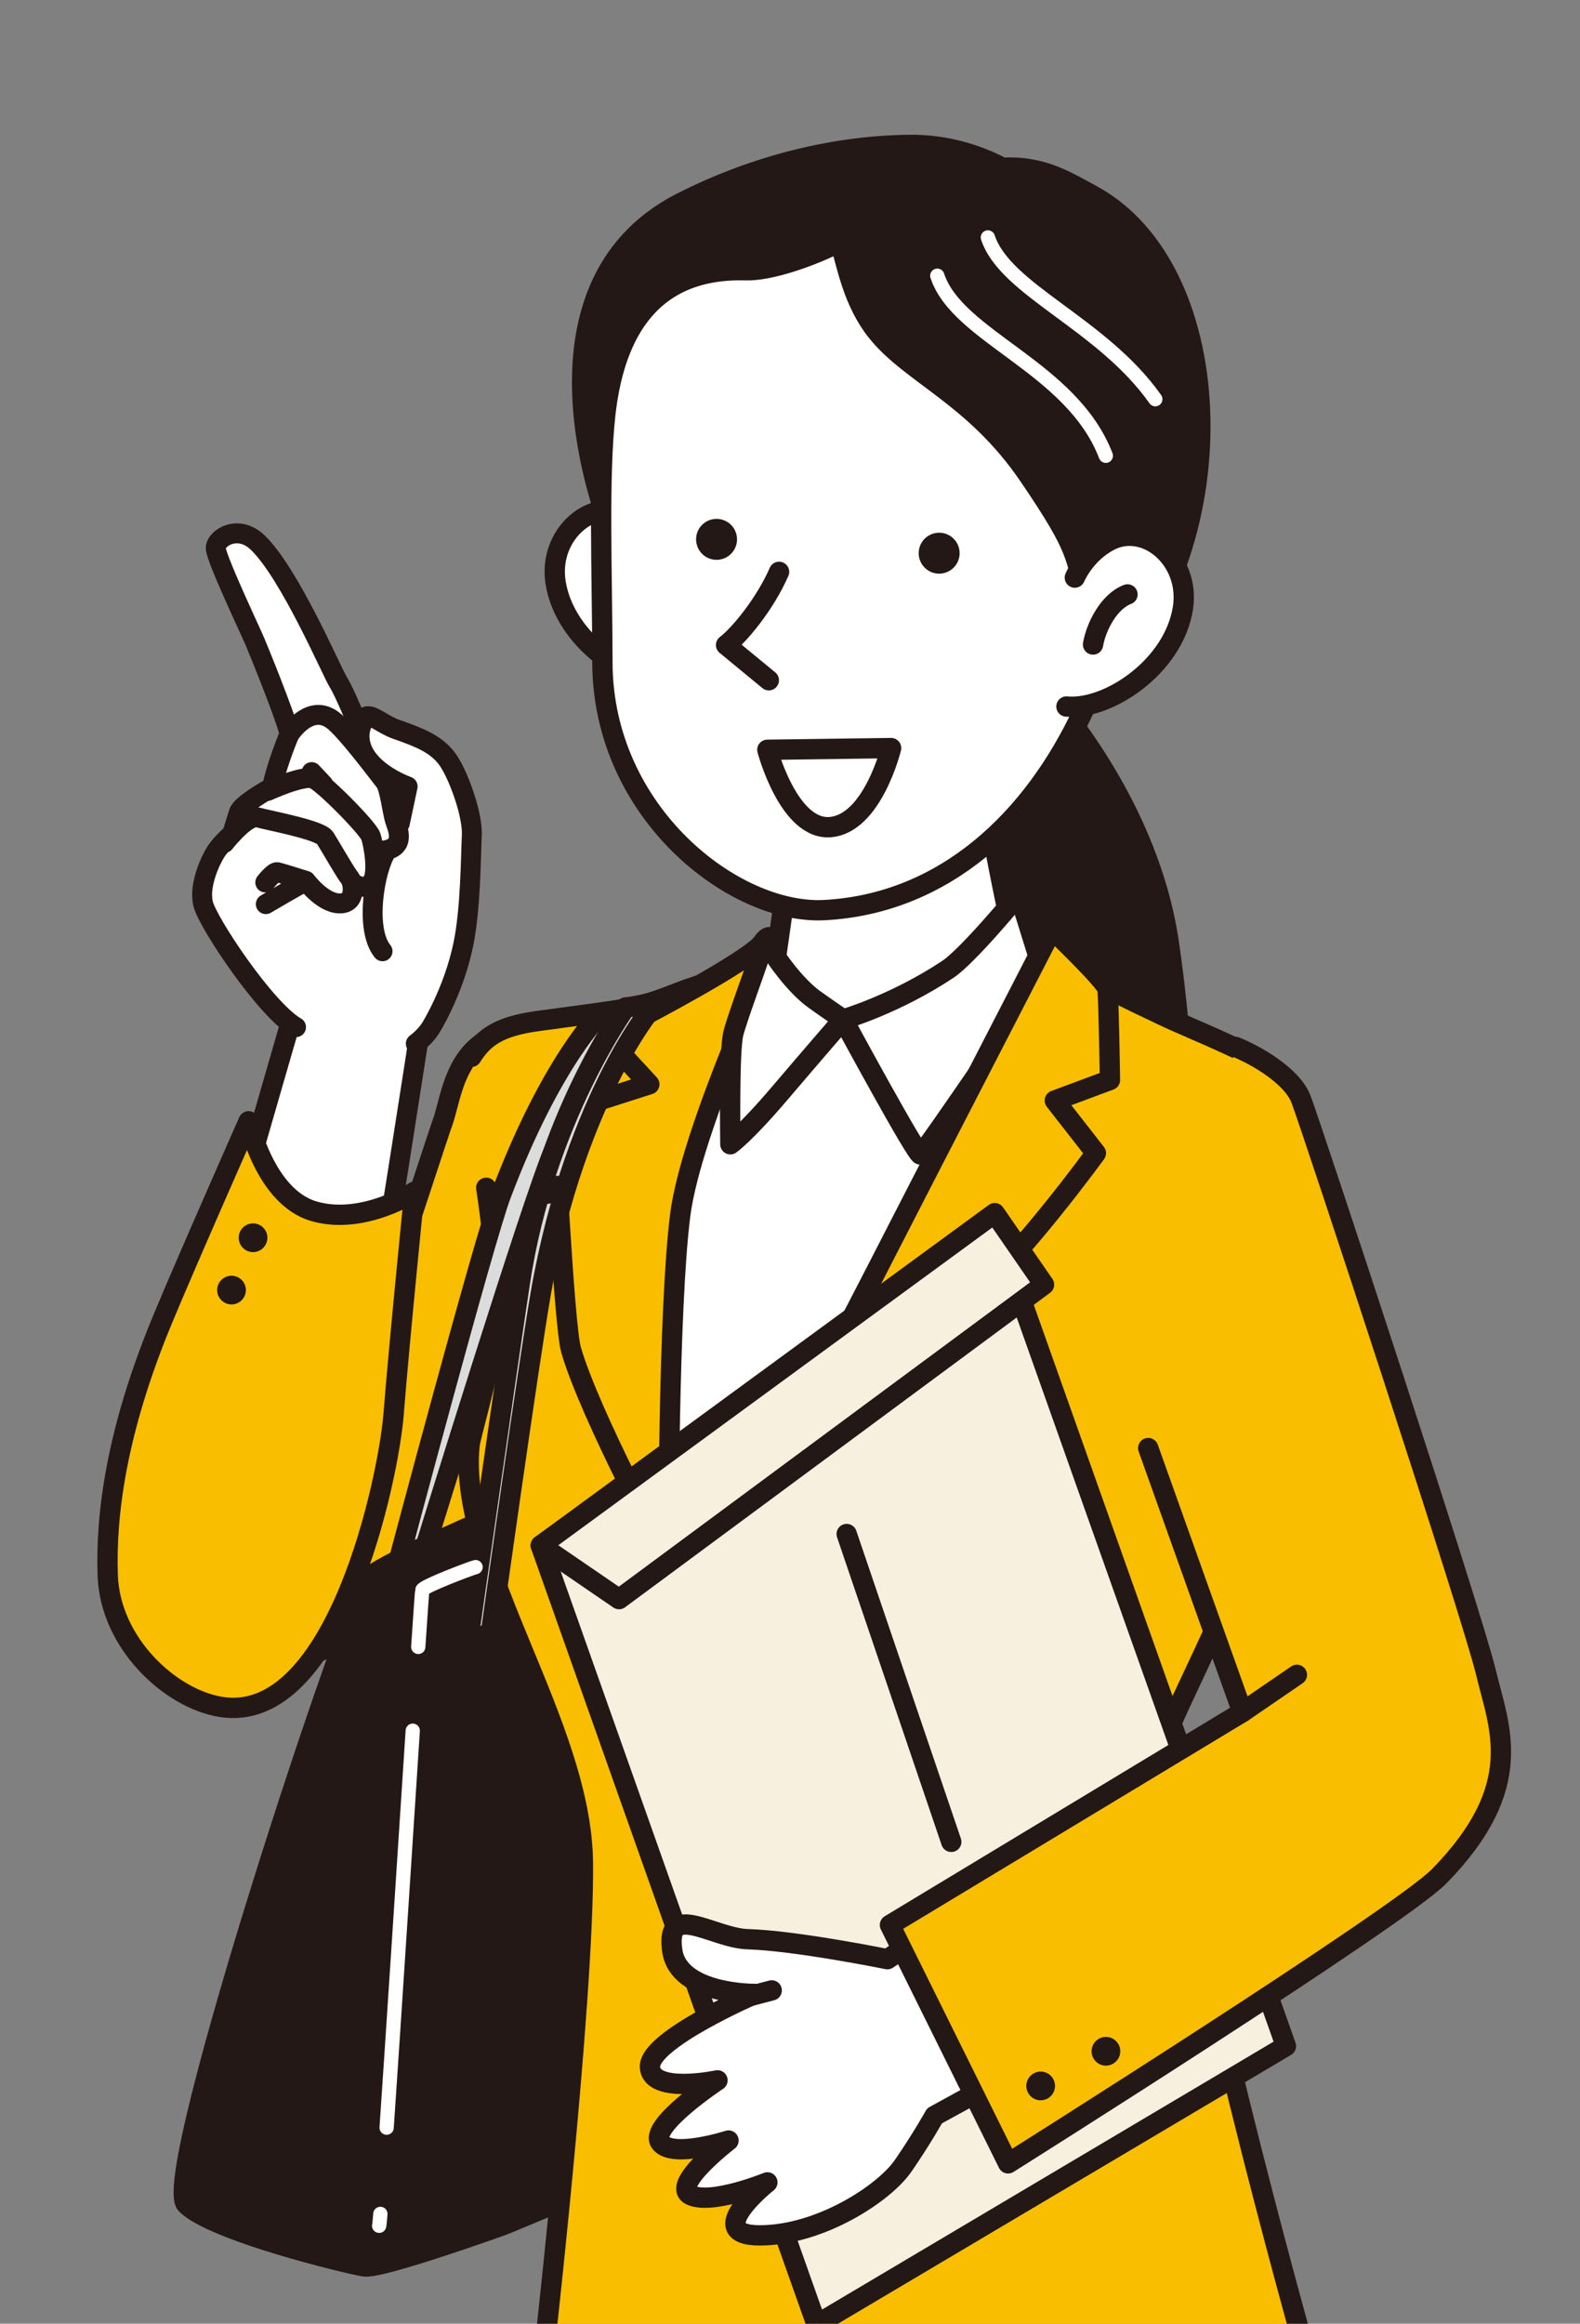
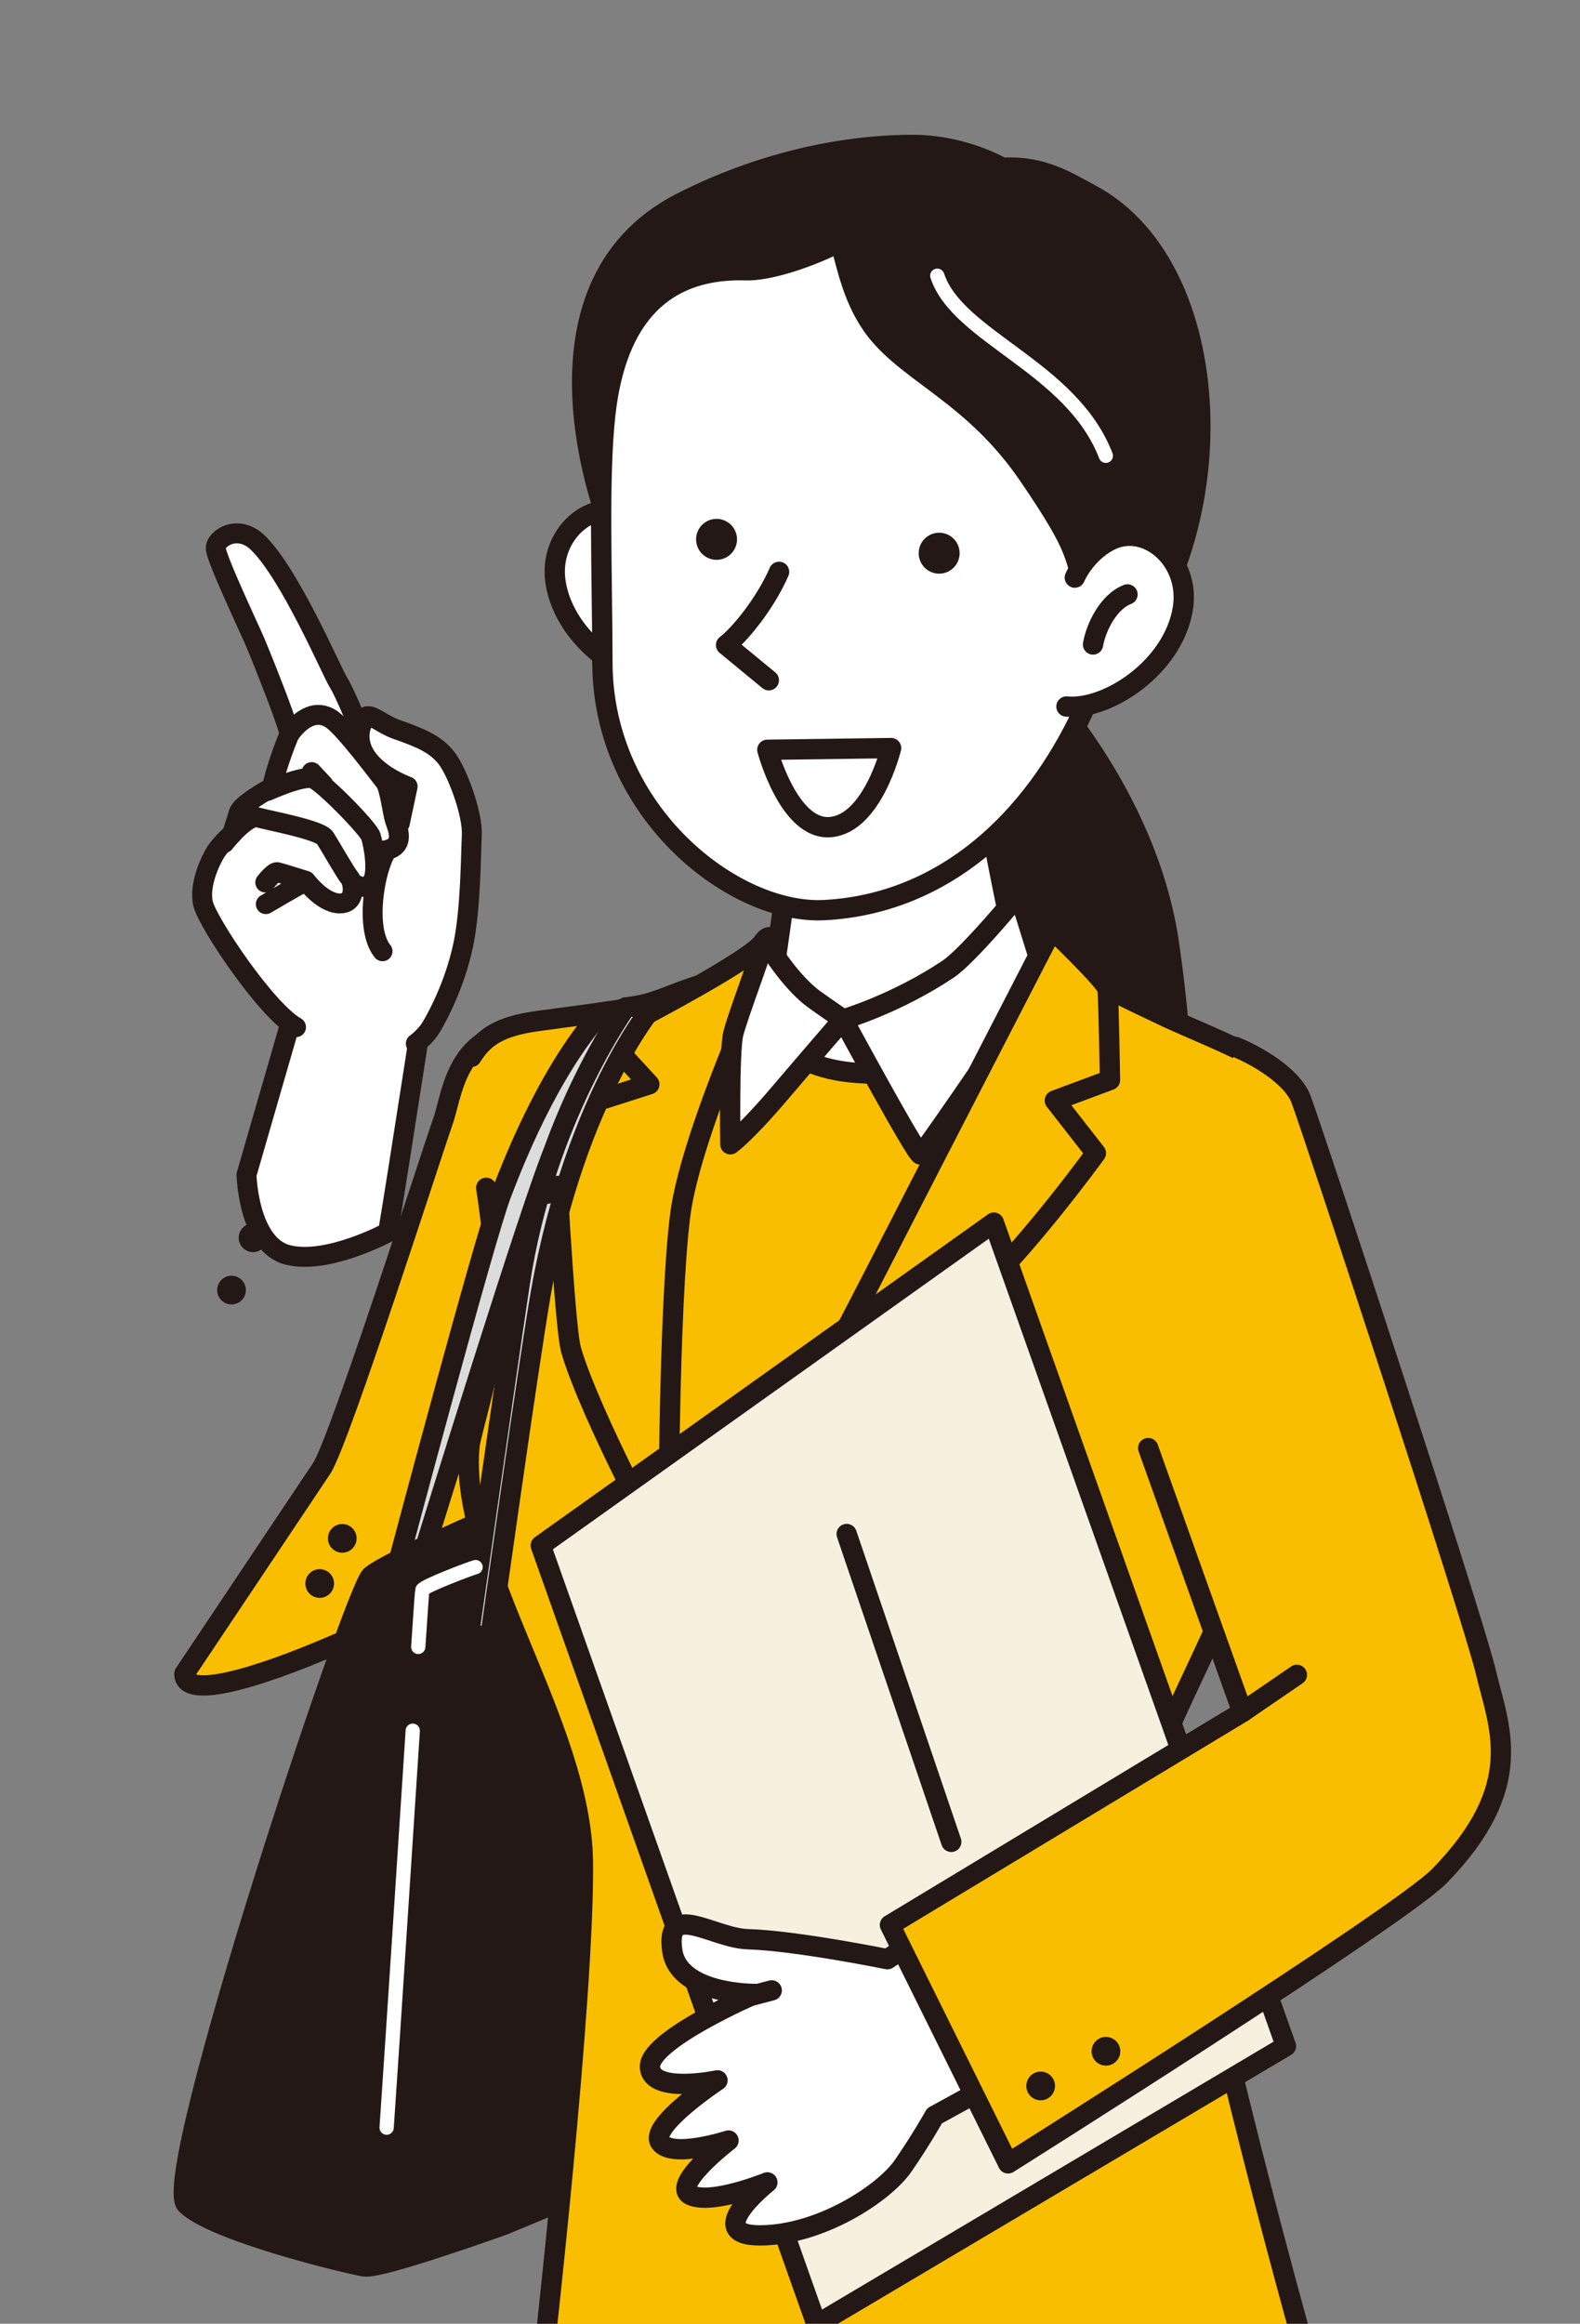
<svg xmlns="http://www.w3.org/2000/svg" id="b" width="427.21" height="627.93" viewBox="0 0 427.21 627.93">
  <rect x="0" y="0" width="427.21" height="627.93" fill="#808080" stroke="none" />
  <defs>
    <style>.e,.f{fill:#231815;}.e,.g,.h,.i,.j,.k,.l,.m,.n{stroke-linecap:round;stroke-linejoin:round;}.e,.h,.i,.j,.k,.l,.m,.n{stroke:#231815;}.e,.h,.k,.l,.m,.n{stroke-width:5.49px;}.g{stroke:#fff;stroke-width:3.86px;}.g,.o,.j,.n{fill:none;}.h{fill:#f7f0df;}.p,.i,.k{fill:#fff;}.i,.j{stroke-width:5.39px;}.l{fill:#f9be00;}.m{fill:#dbdcdc;}.q{clip-path:url(#d);}</style>
    <clipPath id="d">
      <rect class="o" width="427.21" height="627.93" />
    </clipPath>
  </defs>
  <g id="c">
    <g class="q">
      <path class="i" d="M66.65,317.44l14.35-49.63,36.33-13.9s-10.17,66.08-12.41,79.08c0,0-16.3,8.82-27.06,6.13-10.76-2.69-11.21-21.68-11.21-21.68Z" />
      <path class="k" d="M181.72,184c-11.13,1.09-29.07-10.71-31.51-26.7-1.99-13.05,10.14-23.29,20.01-18.03,6.59,3.51,9.23,9.89,9.23,9.89" />
      <path class="l" d="M138.57,278.74c-15.53,2.22-16.46,17.81-18.85,24.4-2.39,6.58-27.95,86.46-32.74,93.64-4.79,7.18-37.13,55.52-37.13,55.52,0,14.05,77.26-22.92,85.39-32.53" />
      <path class="e" d="M135.69,408.85c-1.39.35-30.86,13.18-35.37,16.99-4.51,3.81-57.23,162.54-49.95,169.82,7.28,7.28,43.66,16.08,48.17,16.78s37.51-11.17,37.51-11.17c0,0,33.97-13.83,34.31-15.56.35-1.73-17.68-167.5-17.68-167.5l-16.99-9.36Z" />
      <path class="e" d="M280.85,184.47s29.28,30.02,35.19,70.38c6.88,47.05,2.68,75.73,2.68,75.73,0,0-33.28-24.48-41.69-45.9-8.41-21.42-17.21-81.47-17.21-81.47" />
      <path class="l" d="M127.48,285.58c3.33-5.36,7.63-8.27,17.92-9.67,25.31-3.47,26.35-3.12,37.8-7.63,11.44-4.51,47.16-13.87,55.48-13.18,8.32.69,35.02-4.85,47.16,3.47,12.14,8.32,18.72,11.1,28.09,15.6,9.36,4.51,28.09,11.44,32.94,16.99s3.92,43.18,7.04,69.87c3.12,26.7-38.03,103.5-37.9,106.79,1.8,43.69,36.96,167.97,36.96,167.97l-206.48,5.51s11.51-100.52,11.12-138.02c-.4-37.55-33.86-80.21-30.67-112.53.36-3.68,7.02-24.32,7.21-37.15.17-11.49-1.37-24.11-2.68-32.63" />
      <path class="k" d="M213.42,232.99s-4.51,33.45-6.25,42.48c0,0,3.13,13.89,27.09,14.59,23.97.69,44.46-15.28,44.46-15.28,0,0-10.77-46.55-12.5-63.22" />
-       <path class="p" d="M206.77,264.05l21.5.87,46.12-9.71,6.76,9.36-73.86,160.72s-33.81-8.32-37.45-31.21c-3.64-22.89-15.08-68.66-11.44-73.86,3.64-5.2,48.37-56.17,48.37-56.17Z" />
      <path class="e" d="M164.75,142.01s-25.92-64.15,19.56-87.26c20.76-10.55,42.46-15.41,61.72-15.59,9.36-.09,18.01,2.46,25.04,6.19,10.76-.66,17.69,3.9,23.95,7.25,38.18,20.42,39.84,96.94,2.13,132.98-12,11.47-17.22,23.7-17.22,23.7l-115.18-67.27Z" />
      <path class="k" d="M162.89,179.06c-.08-25.09-1.09-50.12.76-66.94,2.11-19.14,10.27-39.89,38-39.09,6.55.19,17.79-3.73,25.48-7.69,1.79,6.08,3.5,16.13,9.89,24.17,9.31,11.71,26.46,17.46,41.12,38.96,14.63,21.45,11.6,20.79,16.22,33.32-1.92,10.9,1.79,23.44-1.63,30.72-13.48,28.75-37.11,51.65-69.77,53.42-24.38,1.32-59.95-26.2-60.08-66.86Z" />
      <path class="k" d="M210.65,154.53c-3.88,8.87-10.89,17.19-14.33,19.77l11.56,9.52" />
      <path class="k" d="M288.35,190.92c11.13,1.09,29.07-10.71,31.51-26.7,1.99-13.05-10.14-23.29-20.01-18.03-6.59,3.51-9.23,9.89-9.23,9.89" />
      <path class="f" d="M259.24,147.91c.87,2.93-.8,6.01-3.73,6.88-2.93.87-6.01-.8-6.88-3.73-.87-2.93.8-6.01,3.73-6.88,2.93-.87,6.01.8,6.88,3.73Z" />
      <path class="f" d="M199.05,144.17c.87,2.93-.8,6.01-3.73,6.88-2.93.87-6.01-.8-6.88-3.73-.87-2.93.8-6.01,3.73-6.88,2.93-.87,6.01.8,6.88,3.73Z" />
      <path class="k" d="M240.94,202.16s-4.97,20.32-16.37,21.34c-11.31,1.01-17.09-20.89-17.09-20.89l33.46-.46Z" />
      <path class="g" d="M253.43,74.51c5.49,16.62,36.33,24.63,45.57,48.65" />
-       <path class="g" d="M267.11,64.16c4.72,14.28,30.79,23.21,45.27,43.71" />
      <path class="n" d="M295.54,174.16c.85-4.9,4.35-11.67,9.32-13.53" />
      <path class="k" d="M227.97,275.48s14.16-4.11,28.34-13.56c5.55-3.7,19.22-20.33,19.22-20.33l6.88,22.11s-32.44,47.94-33.48,48.29c-1.04.35-20.96-36.5-20.96-36.5Z" />
      <path class="l" d="M284.48,251.14s-36.58,70.9-47.88,92.97c-12.57,24.54-33.91,64.24-33.91,64.24,0,0,43.69-43.34,58.6-56.17,14.91-12.83,35.02-40.57,35.02-40.57l-11.1-14.22,14.91-5.55s-.35-22.54-.69-24.62c-.35-2.08-14.95-16.08-14.95-16.08Z" />
      <path class="l" d="M209.54,256.6s-22.66,48.47-25.62,71.75c-3.19,25.14-3.16,87.75-3.16,91.91.39,2.87-21.35-38.17-26.35-55.48-1.9-6.57-4.51-60.68-4.85-63.46l26.01-8.32-12.48-13.52,10.75-4.85s29.13-15.26,32.25-19.76c3.12-4.51,3.47,1.73,3.47,1.73Z" />
      <path class="m" d="M162.73,273.59l7.28.69s-14.65,24.13-20.2,36.61c-5.55,12.48-34.71,106.83-34.71,106.83l-7.18,3.59s22.92-86.22,27.53-98.45c13.77-36.51,27.28-49.27,27.28-49.27Z" />
      <polygon class="h" points="146.21 417.63 220.79 628.16 347.7 552.91 268.72 330.38 146.21 417.63" />
-       <polygon class="h" points="146.21 417.63 268.96 327.82 282.29 347.14 167.38 432.12 146.21 417.63" />
      <path class="k" d="M209.46,258.13s5.19,7.98,10.77,11.97c3.63,2.59,7.73,5.39,7.73,5.39,0,0-8.13,9.38-17.31,20.15-9.18,10.77-13.17,13.57-13.17,13.57,0,0-.4-25.14.8-29.92s7.58-21.55,7.58-22.74,3.59,1.6,3.59,1.6Z" />
      <path class="m" d="M169.18,272.23c1.39,0,9.36-1.73,9.36-1.73.06-2.35-22.94,25.27-32.32,79-3.29,18.85-13.47,91.57-13.47,91.57l-6.28,2.99s9.98-70.13,14.07-97.31c6.68-44.34,28.64-74.53,28.64-74.53Z" />
      <line class="k" x1="148.02" y1="322.56" x2="150.71" y2="320.47" />
      <path class="f" d="M96.42,415.7c0,2.14-1.74,3.88-3.88,3.88s-3.88-1.74-3.88-3.88,1.74-3.88,3.88-3.88,3.88,1.74,3.88,3.88Z" />
      <circle class="f" cx="86.44" cy="427.9" r="3.88" />
      <path class="g" d="M113.09,445.03c.63-9.38,1.03-15.18,1.1-15.37.35-1.04,13.01-5.84,14.4-6.19" />
      <path class="g" d="M104.54,574.94c1.96-28.7,4.93-74.71,7.06-107.26" />
-       <path class="g" d="M102.52,601.46c.05-.11.17-1.23.33-3.21" />
-       <path class="l" d="M67.22,303.01s4.34,20.41,17.66,24.3c13.32,3.88,27.17-5.27,27.17-5.27,0,0-4.27,42.65-5.61,59.94-1.33,17.29-15.39,84.38-46.76,79.26-13.7-2.24-29.93-17.26-30.55-35.56-.55-16.23,2.22-38.82,14.85-69.2,6.71-16.15,23.23-53.48,23.23-53.48Z" />
      <path class="f" d="M72.3,334.47c0,2.14-1.74,3.88-3.88,3.88s-3.88-1.74-3.88-3.88,1.74-3.88,3.88-3.88,3.88,1.74,3.88,3.88Z" />
      <line class="n" x1="228.93" y1="414.53" x2="257.21" y2="497.71" />
      <path class="i" d="M80.04,277.56c-8.19-4.69-23.85-28.2-25.11-33.28-1.26-5.08,2.06-12.02,3.54-14.27,1.43-2.16,4.3-4.68,4.3-4.68,0,0,1.17-3.68,1.81-5.76.67-2.17,7.61-6.08,8.97-6.8,1.09-5.23,3.55-11.61,4.66-14.28.39-.92-5.95-17.13-9.18-24.87-1.21-2.91-10.62-22.71-10.69-25.46-.07-2.75,6.01-6.64,11.31-1.57,8.74,8.35,20.06,34.97,21.83,37.76,1.77,2.79,5.39,11.82,5.39,11.82,0,0,.68-2.02,2.29-2.57,1.58-.54,4.31,2.21,8.11,3.53,6.46,2.25,10.52,3.96,13.45,7.7,2.93,3.74,7.12,15.06,6.85,20.82-.27,5.76-.31,19.96-2.28,29.5-2.65,12.81-8.85,22.65-8.85,22.65-1.58,2.5-4.01,4.21-4.01,4.21" />
      <path class="j" d="M60.69,227.77s6.01-7.72,9.07-6.87c3.06.86,16.76,3.36,18.15,5.56,1.39,2.19,5.52,9.46,6.61,10.73,1.08,1.27,1.98,7.18-2.92,6.93-4.58-.23-8.9-6.1-8.9-6.1,0,0-6.72-2.11-7.69-2.33-.98-.22-3.28,2.77-3.28,2.77" />
      <path class="j" d="M72.4,213.71s9.35-4.27,12.22-3.34c2.55.83,14.96,13.45,15.66,15.67.7,2.21,2.1,9.71.34,12.23s-4.25.87-4.86.56" />
      <path class="j" d="M78.21,198.5c2.22-3.27,6.76-7.5,11.63-4.01,3.66,2.62,13.06,15.31,14.27,16.78,1.21,1.47,1.99,8.25,2.68,10.42.67,2.09,3.09,7.08-2.73,8.12-1.56.28-2.79-.54-2.79-.54" />
      <path class="j" d="M99.17,193.61s-3.04,3.05-1.56,7.98c2.19,7.28,12.61,10.93,12.61,10.93l-2.12,9.97" />
      <path class="j" d="M71.87,244.32s9.73-5.75,10.26-5.8" />
      <path class="j" d="M104.46,230.06c-3.16,4.94-5.95,20.92-1.03,26.99" />
      <line class="i" x1="84.27" y1="208.64" x2="87.4" y2="211.97" />
      <path class="k" d="M255.52,519.01l-15.58,10.41s-24.66-5.01-37.74-5.4c-9.44-.28-22.39-10.56-20.43,3.09,1.72,11.95,22.36,11.69,22.36,11.69,0,0-28.83,12.47-28.39,19.8.44,7.33,18.26,3.56,18.26,3.56,0,0-18.63,12.32-15.47,16.76,3.16,4.44,18.45-.5,18.45-.5,0,0-15.87,12.16-10.17,14.79,5.7,2.63,20.68-3.48,20.68-3.48,0,0-18.11,14.39-1.91,14.32,16.2-.07,33.48-11.32,38.64-18.83,5.17-7.51,8.46-13.47,8.46-13.47l22.89-12.54" />
      <line class="k" x1="200.61" y1="539.97" x2="208.66" y2="537.85" />
      <path class="l" d="M310.46,391.3l25.47,71.36-95.3,57.51,31.94,64.42s105.82-66.57,116.63-77.64c23.85-24.43,16.08-40.23,12.57-55.06-3.61-15.22-46.55-145.7-49.99-154.85-2.37-6.29-12.2-11.92-17.74-14.14" />
      <line class="n" x1="335.93" y1="462.66" x2="350.66" y2="452.58" />
      <path class="f" d="M285.26,563.67c0,2.14-1.74,3.88-3.88,3.88s-3.88-1.74-3.88-3.88,1.74-3.88,3.88-3.88,3.88,1.74,3.88,3.88Z" />
      <path class="f" d="M302.91,554.3c0,2.14-1.74,3.88-3.88,3.88s-3.88-1.74-3.88-3.88,1.74-3.88,3.88-3.88,3.88,1.74,3.88,3.88Z" />
      <path class="f" d="M66.48,348.61c0,2.14-1.74,3.88-3.88,3.88s-3.88-1.74-3.88-3.88,1.74-3.88,3.88-3.88,3.88,1.74,3.88,3.88Z" />
    </g>
  </g>
</svg>